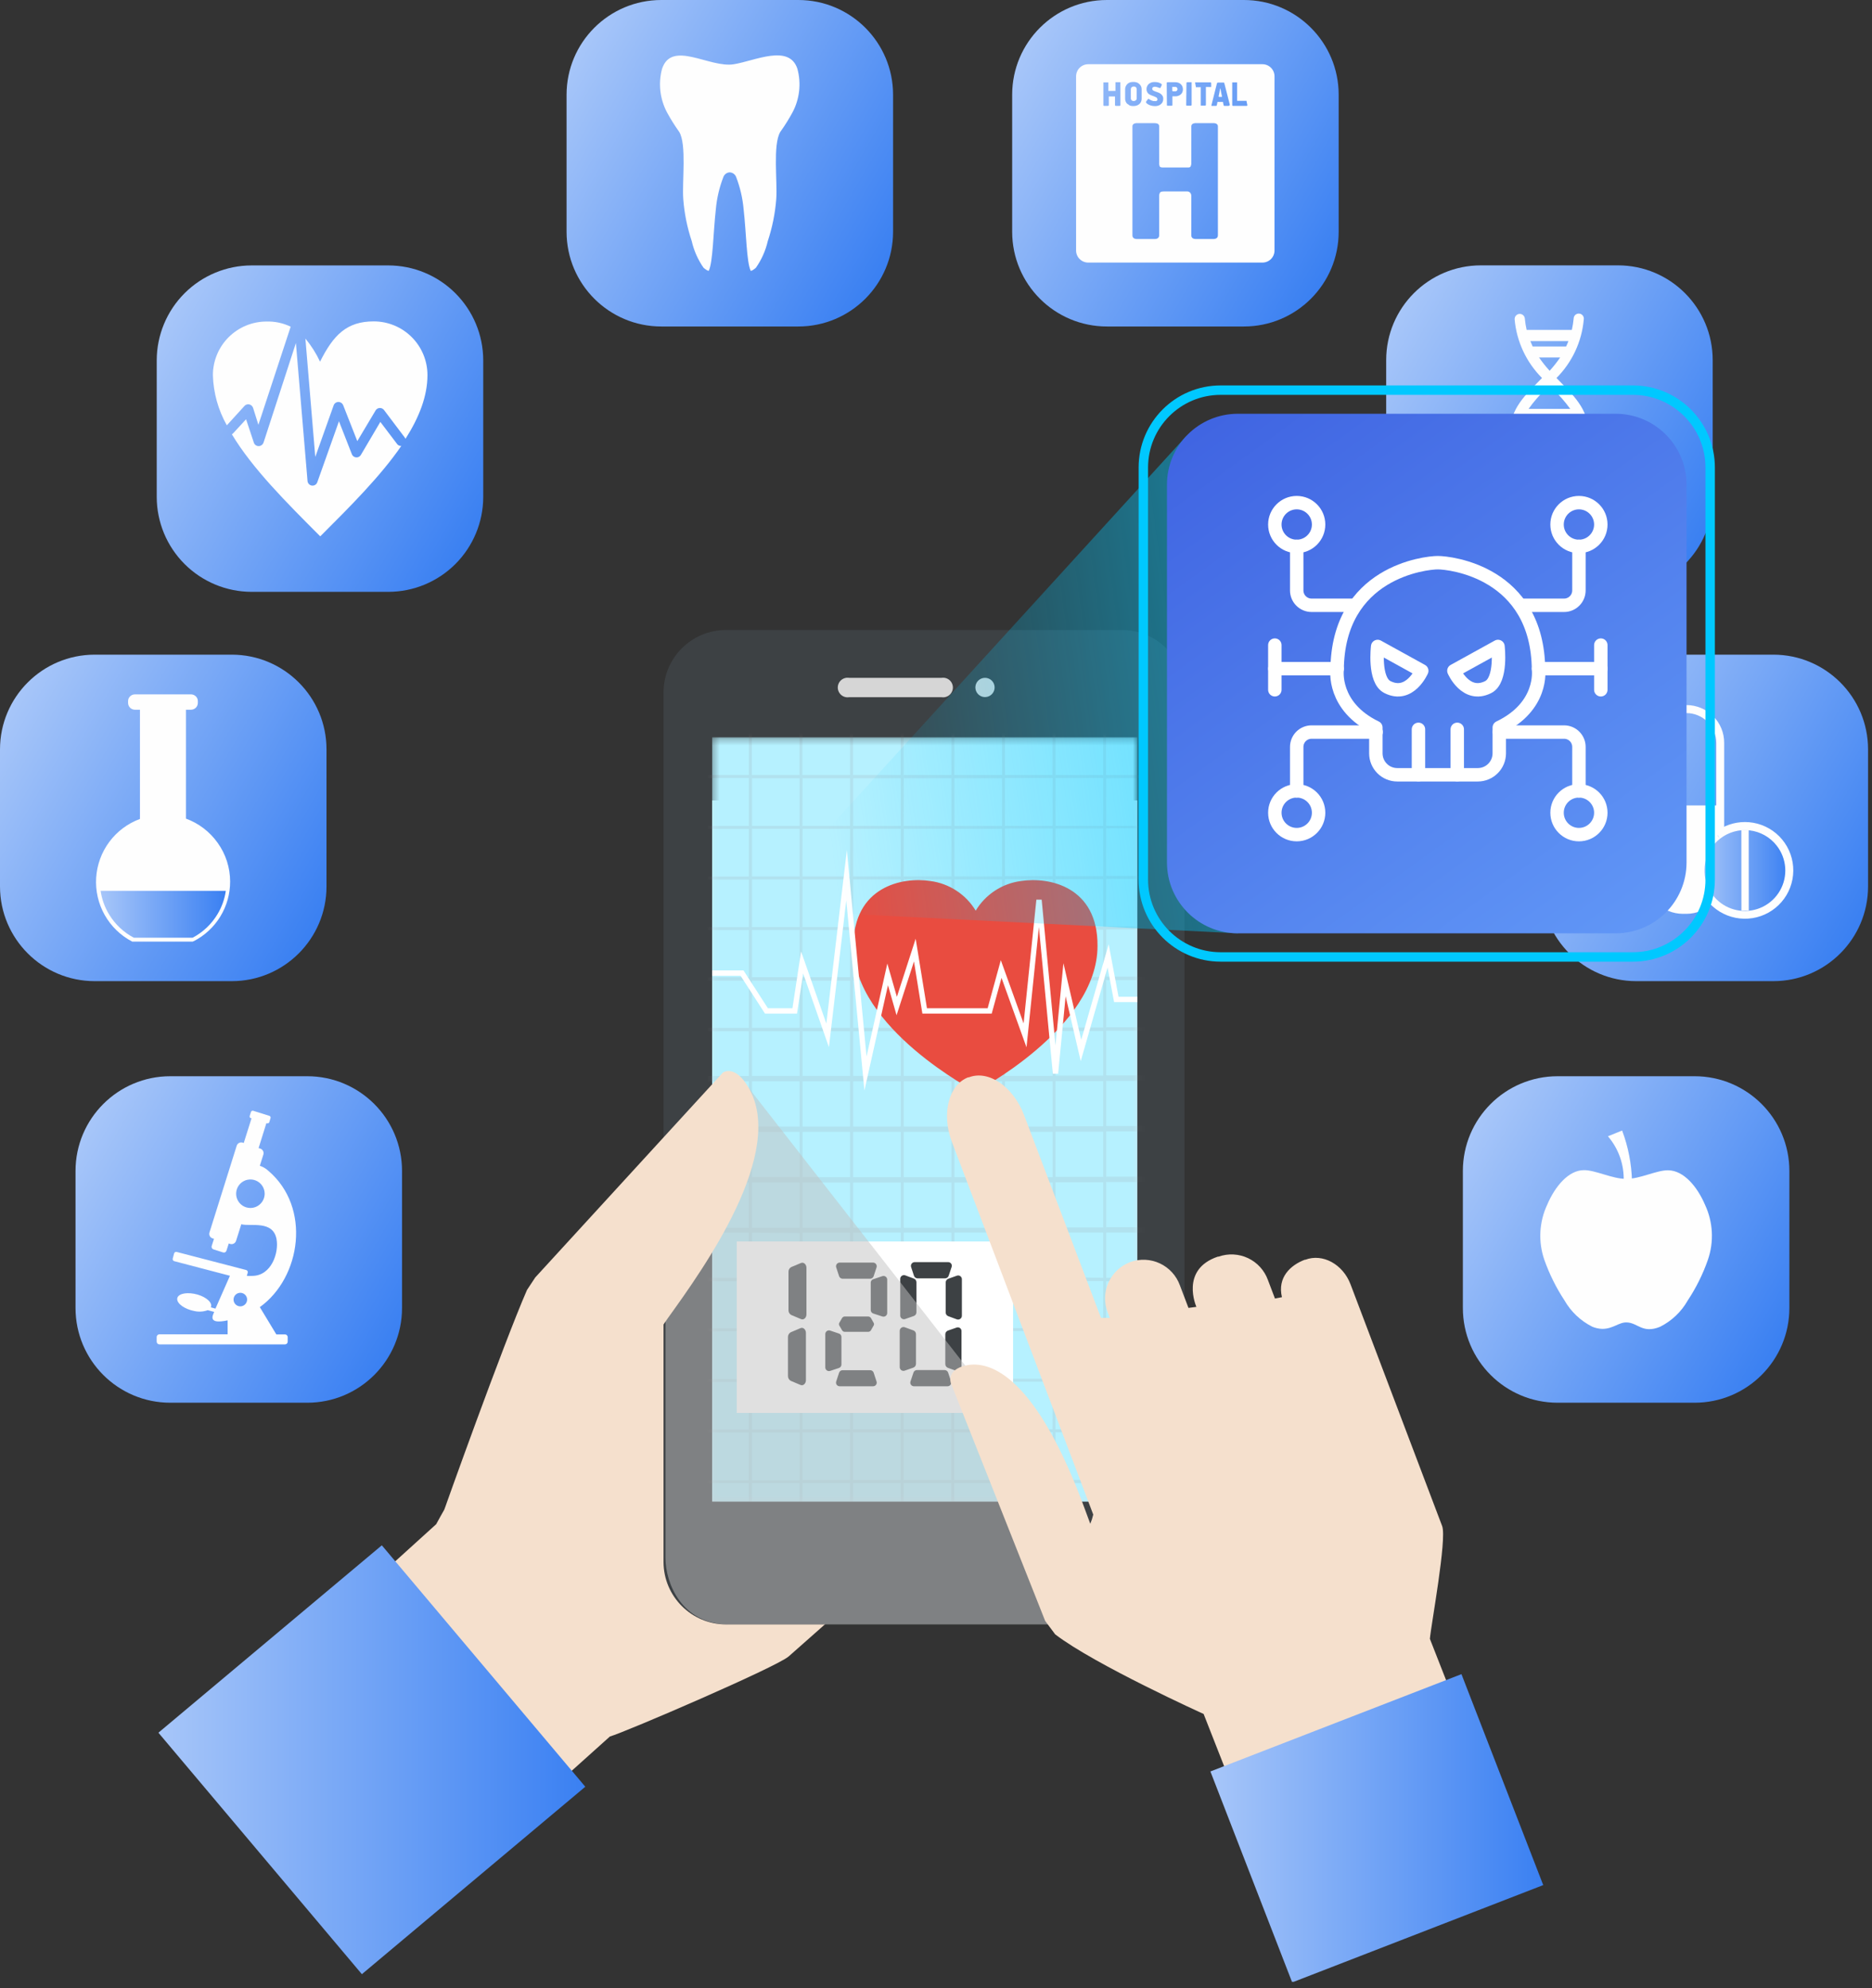
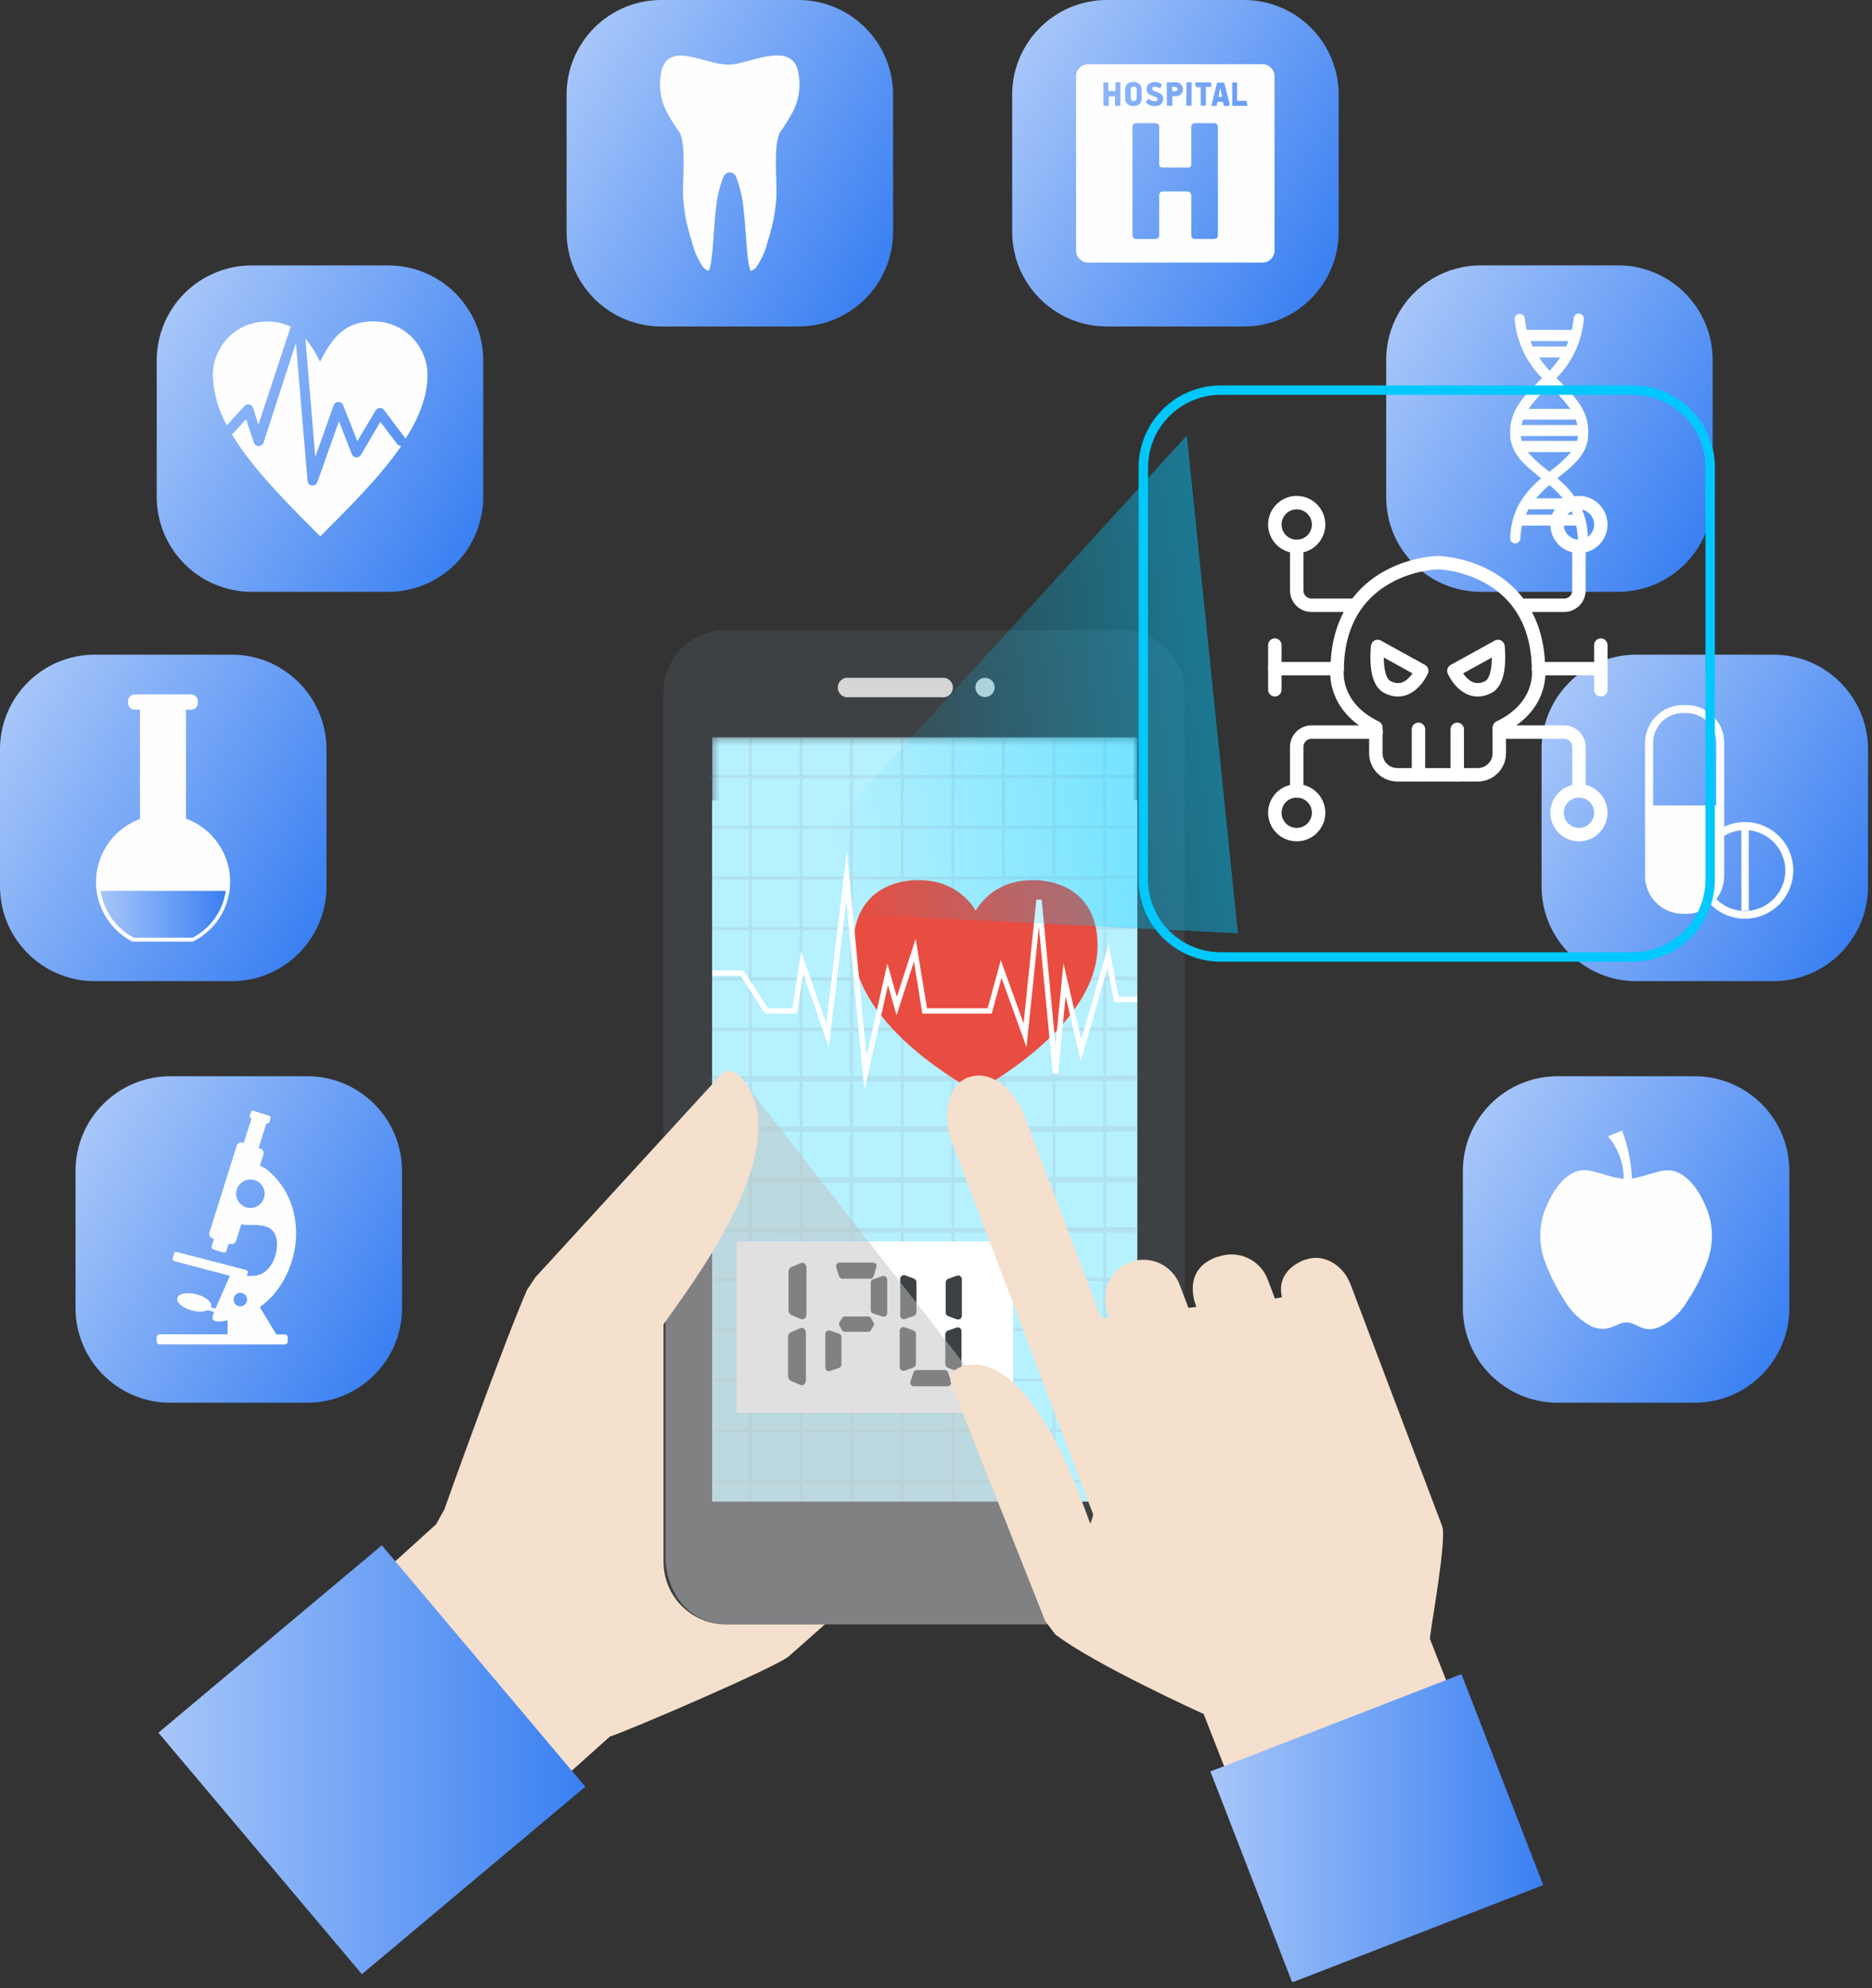
<svg xmlns="http://www.w3.org/2000/svg" width="290" height="308" viewBox="0 0 290 308" fill="none">
  <rect x="0" y="0" width="290" height="308" fill="#333333" stroke="none" />
  <g clip-path="url(#clip0_1887_3376)">
    <path d="M169.18 214.95C172.66 211.86 173.73 207.4 171.58 204.95L171.5 204.86C169.35 202.43 164.78 202.96 161.31 206.04L141.97 223.22C141.8 222.86 141.62 222.44 141.45 222.08L169.21 197.37C173.21 193.81 174.48 188.64 171.99 185.84L171.9 185.73C169.41 182.92 164.13 183.53 160.11 187.1L135 209.44L134.89 209.22L134.21 207.97L137.44 205.12L137.64 204.9L167.06 178.76C171.06 175.2 172.33 170.04 169.84 167.23L169.75 167.12C167.26 164.32 161.98 164.93 157.96 168.49L131.69 191.89L127.6 195.52C127.41 195.03 127.28 194.52 127.1 194.08L128.24 193.08L156.01 168.48C160.01 164.91 161.28 159.75 158.79 156.94L158.7 156.84C156.21 154.03 150.93 154.64 146.91 158.2L92.91 199.95C82.82 207.95 67.57 236.13 67.57 236.13L50.9 251.24L79.21 282.73L94.48 269.02C96.86 268.34 120.34 258.24 122.18 256.61C122.18 256.61 148.55 233.31 148.6 233.25L169.18 214.95Z" fill="#F5E0CD" />
    <path d="M56.06 305.84L24.54 268.43L59.15 239.4L90.67 276.8L56.06 305.84Z" fill="url(#paint0_linear_1887_3376)" />
    <path d="M173.82 97.6H112.47C107.124 97.6 102.79 101.933 102.79 107.28V241.97C102.79 247.316 107.124 251.65 112.47 251.65H173.82C179.166 251.65 183.5 247.316 183.5 241.97V107.28C183.5 101.933 179.166 97.6 173.82 97.6Z" fill="#3D4144" />
    <path d="M176.18 124H110.32V232.62H176.18V124Z" fill="#C5E9F3" />
    <mask id="mask0_1887_3376" style="mask-type:luminance" maskUnits="userSpaceOnUse" x="110" y="114" width="67" height="119">
      <path d="M176.17 114.27H110.31V232.62H176.17V114.27Z" fill="white" />
    </mask>
    <g mask="url(#mask0_1887_3376)">
      <path d="M176.18 114.219H110.32V232.619H176.18V114.219Z" fill="#B6F1FF" />
      <path opacity="0.16" d="M178.79 120.529V120.059H171.35V113.059H170.89V120.059H163.51V113.059H163.05V120.059H155.69V113.059H155.23V120.059H147.85V113.059H147.39V120.059H139.99V113.059H139.53V120.059H132.15V113.059H131.69V120.059H124.31V113.059H123.85V120.059H116.48V113.059H116.01V120.059H107.1V120.529H116.01V127.949H107.1V128.409H116.01V135.789H107.1V136.259H116.01V143.629H107.1V144.089H116.01V151.389H107.1V151.929H116.01V159.229H107.1V159.769H116.01V166.689H107.1V167.529H116.01V174.529H107.1V175.369H116.01V182.369H107.1V183.209H116.01V190.209H107.1V190.949H116.01V197.949H107.1V198.499H116.01V205.789H107.1V206.259H116.01V213.629H107.1V214.099H116.01V221.469H107.1V221.929H116.01V229.309H107.1V229.769H116.01V232.659H116.48V229.769H123.85V232.659H124.31V229.769H131.69V232.659H132.15V229.769H139.53V232.659H139.99V229.769H147.37V232.659H147.83V229.769H155.21V232.659H155.69V229.769H163.07V232.659H163.53V229.769H170.91V232.659H171.37V229.769H178.81V229.309H171.37V221.929H178.81V221.469H171.37V214.099H178.81V213.629H171.37V206.259H178.81V205.789H171.37V198.499H178.81V197.949H171.37V190.949H178.81V190.119H171.37V183.119H178.81V182.279H171.37V175.279H178.81V174.439H171.37V167.439H178.81V166.599H171.37V159.679H178.81V159.139H171.37V151.839H178.81V151.299H171.37V143.999H178.81V143.539H171.37V136.169H178.81V135.699H171.37V128.319H178.81V127.949H171.37V120.579L178.79 120.529ZM163.51 120.529H170.89V127.949H163.51V120.529ZM163.51 128.359H170.89V135.739H163.51V128.359ZM163.51 136.209H170.89V143.579H163.51V136.209ZM163.51 197.909V190.949H170.89V197.949L163.51 197.909ZM163.51 190.159V183.159H170.89V190.159H163.51ZM163.51 182.319V175.319H170.89V182.319H163.51ZM163.51 174.479V167.479H170.89V174.479H163.51ZM163.51 166.639V159.719H170.89V166.639H163.51ZM163.51 159.179V151.879H170.89V159.179H163.51ZM155.69 120.529H163.07V127.949H155.69V120.529ZM155.69 128.359H163.07V135.739H155.69V128.359ZM155.69 136.209H163.07V143.579H155.69V136.209ZM155.69 144.039H163.07V151.339H155.69V144.039ZM155.69 197.949V190.949H163.07V197.949H155.69ZM155.69 190.199V183.199H163.07V190.199H155.69ZM155.69 182.359V175.359H163.07V182.359H155.69ZM155.69 174.519V167.519H163.07V174.519H155.69ZM155.69 166.679V159.759H163.07V166.679H155.69ZM155.69 159.219V151.919H163.07V159.219H155.69ZM147.85 120.569H155.23V127.949H147.85V120.569ZM147.85 128.399H155.23V135.779H147.85V128.399ZM147.85 136.249H155.23V143.619H147.85V136.249ZM147.85 144.079H155.23V151.379H147.85V144.079ZM147.85 197.949V190.949H155.23V197.949H147.85ZM147.85 190.199V183.199H155.23V190.199H147.85ZM147.85 182.359V175.359H155.23V182.359H147.85ZM147.85 174.519V167.519H155.23V174.519H147.85ZM147.85 166.679V159.759H155.23V166.679H147.85ZM147.85 159.219V151.919H155.23V159.219H147.85ZM140.01 120.569H147.39V127.949H139.99L140.01 120.569ZM140.01 128.399H147.39V135.779H139.99L140.01 128.399ZM140.01 136.249H147.39V143.619H139.99L140.01 136.249ZM140.01 144.079H147.39V151.379H139.99V144.079H140.01ZM140.01 197.949V190.949H147.39V197.949H140.01ZM140.01 190.199V183.199H147.39V190.199H140.01ZM140.01 182.359V175.359H147.39V182.359H140.01ZM140.01 174.519V167.519H147.39V174.519H140.01ZM140.01 166.679V159.759H147.39V166.679H140.01ZM140.01 159.219V151.919H147.39V159.219H140.01ZM132.17 120.569H139.55V127.949H132.17V120.569ZM132.17 128.399H139.55V135.779H132.17V128.399ZM132.17 136.249H139.55V143.619H132.17V136.249ZM132.17 144.079H139.55V151.379H132.17V144.079ZM132.17 197.949V190.949H139.55V197.949H132.17ZM132.17 190.199V183.199H139.55V190.199H132.17ZM132.17 182.359V175.359H139.55V182.359H132.17ZM132.17 174.519V167.519H139.55V174.519H132.17ZM132.17 166.679V159.759H139.55V166.679H132.17ZM132.17 159.219V151.919H139.55V159.219H132.17ZM124.33 120.569H131.69V127.949H124.31L124.33 120.569ZM124.33 128.399H131.69V135.779H124.31L124.33 128.399ZM124.33 136.249H131.69V143.619H124.31L124.33 136.249ZM124.33 144.079H131.69V151.379H124.31V144.079H124.33ZM124.33 197.949V190.949H131.69V197.949H124.33ZM124.33 190.199V183.199H131.69V190.199H124.33ZM124.33 182.359V175.359H131.69V182.359H124.33ZM124.33 174.519V167.519H131.69V174.519H124.33ZM124.33 166.679V159.759H131.69V166.679H124.33ZM124.33 159.219V151.919H131.69V159.219H124.33ZM116.5 120.569H123.87V127.949H116.5V120.569ZM116.5 128.399H123.87V135.779H116.5V128.399ZM116.5 136.249H123.87V143.619H116.5V136.249ZM116.5 144.079H123.87V151.379H116.5V144.079ZM123.87 151.919V159.219H116.5V151.919H123.87ZM123.87 159.759V166.679H116.5V159.759H123.87ZM123.87 167.519V174.519H116.5V167.519H123.87ZM123.87 175.359V182.359H116.5V175.359H123.87ZM123.87 183.199V190.199H116.5V183.199H123.87ZM123.87 191.029V197.949H116.5V190.949L123.87 191.029ZM123.87 229.309H116.5V221.929H123.87V229.309ZM123.87 221.469H116.5V214.099H123.87V221.469ZM123.87 213.629H116.5V206.259H123.87V213.629ZM123.87 205.789H116.5V198.499H123.87V205.789ZM131.69 229.269H124.31V221.889H131.69V229.269ZM131.69 221.429H124.31V214.059H131.69V221.429ZM131.69 213.589H124.31V206.219H131.69V213.589ZM131.69 205.749H124.31V198.459H131.69V205.749ZM139.53 229.269H132.15V221.889H139.53V229.269ZM139.53 221.429H132.15V214.059H139.53V221.429ZM139.53 213.589H132.15V206.219H139.53V213.589ZM139.53 205.749H132.15V198.459H139.53V205.749ZM147.37 229.269H139.99V221.889H147.37V229.269ZM147.37 221.429H139.99V214.059H147.37V221.429ZM147.37 213.589H139.99V206.219H147.37V213.589ZM147.37 205.749H139.99V198.459H147.37V205.749ZM155.21 229.269H147.83V221.889H155.21V229.269ZM155.21 221.429H147.83V214.059H155.21V221.429ZM155.21 213.589H147.83V206.219H155.21V213.589ZM155.21 205.749H147.83V198.459H155.21V205.749ZM163.05 229.269H155.69V221.889H163.07L163.05 229.269ZM163.05 221.429H155.69V214.059H163.07L163.05 221.429ZM163.05 213.589H155.69V206.219H163.07L163.05 213.589ZM163.05 205.749H155.69V198.459H163.07V205.749H163.05ZM170.89 229.269H163.51V221.889H170.89V229.269ZM170.89 221.429H163.51V214.059H170.89V221.429ZM170.89 213.589H163.51V206.219H170.89V213.589ZM170.89 205.749H163.51V198.459H170.89V205.749ZM170.89 151.339H163.51V144.039H170.89V151.339Z" fill="#9B9597" />
    </g>
    <path d="M158.15 136.49C156.713 136.679 155.337 137.19 154.125 137.985C152.913 138.78 151.896 139.838 151.15 141.08C150.402 139.839 149.385 138.782 148.173 137.988C146.961 137.193 145.586 136.682 144.15 136.49C139.77 135.8 132.21 137.37 132.21 146.55C132.21 159.34 151.12 169.11 151.12 169.11C151.12 169.11 170.02 159.34 170.02 146.55C170.09 137.37 162.53 135.8 158.15 136.49Z" fill="#E94C40" />
    <path d="M173.28 154.419L171.75 146.289L167.5 161.089L164.74 149.219L163.51 161.949L161.37 139.379H160.55L158.57 158.549L155.04 148.749L153 156.199H143.6L141.85 145.429L138.94 154.429L137.46 149.269L134.24 163.669L131.19 131.689L128.01 158.569L124.1 147.389L122.76 156.199H118.96L115.18 150.339H110.32V151.169H114.73L118.51 157.029H123.47L124.42 150.809L128.41 162.229L131.1 139.499L133.91 168.939L137.56 152.629L138.89 157.279L141.59 148.949L142.89 157.029H153.63L155.15 151.489L159.02 162.249L160.94 143.619L163.1 166.339L163.92 166.349L165.08 154.339L167.42 164.389L171.58 149.879L172.59 155.249H176.18V154.419H173.28Z" fill="white" />
    <path d="M156.94 192.33H114.13V218.89H156.94V192.33Z" fill="white" />
-     <path d="M134.8 198.1H130.53C130.411 198.098 130.295 198.06 130.198 197.99C130.102 197.92 130.029 197.822 129.99 197.71L129.54 196.35C129.511 196.264 129.504 196.173 129.517 196.084C129.531 195.994 129.565 195.91 129.618 195.837C129.671 195.763 129.74 195.704 129.821 195.662C129.901 195.621 129.99 195.6 130.08 195.6H135.25C135.34 195.6 135.429 195.621 135.509 195.662C135.59 195.704 135.659 195.763 135.712 195.837C135.764 195.91 135.799 195.994 135.813 196.084C135.826 196.173 135.818 196.264 135.79 196.35L135.34 197.71C135.301 197.822 135.228 197.92 135.132 197.99C135.035 198.06 134.919 198.098 134.8 198.1Z" fill="#3D4144" />
+     <path d="M134.8 198.1H130.53C130.411 198.098 130.295 198.06 130.198 197.99C130.102 197.92 130.029 197.822 129.99 197.71L129.54 196.35C129.511 196.264 129.504 196.173 129.517 196.084C129.531 195.994 129.565 195.91 129.618 195.837C129.671 195.763 129.74 195.704 129.821 195.662C129.901 195.621 129.99 195.6 130.08 195.6H135.25C135.34 195.6 135.429 195.621 135.509 195.662C135.59 195.704 135.659 195.763 135.712 195.837C135.764 195.91 135.799 195.994 135.813 196.084L135.34 197.71C135.301 197.822 135.228 197.92 135.132 197.99C135.035 198.06 134.919 198.098 134.8 198.1Z" fill="#3D4144" />
    <path d="M134.89 198.669V202.949C134.889 203.069 134.926 203.186 134.996 203.283C135.066 203.381 135.166 203.453 135.28 203.489L136.69 203.949C136.776 203.978 136.867 203.985 136.956 203.972C137.045 203.958 137.13 203.924 137.203 203.871C137.276 203.818 137.336 203.749 137.377 203.669C137.418 203.588 137.44 203.499 137.44 203.409V198.239C137.44 198.149 137.418 198.06 137.377 197.98C137.336 197.899 137.276 197.83 137.203 197.777C137.13 197.725 137.045 197.69 136.956 197.676C136.867 197.663 136.776 197.671 136.69 197.699L135.33 198.159C135.211 198.185 135.104 198.249 135.025 198.341C134.946 198.433 134.898 198.548 134.89 198.669Z" fill="#3D4144" />
    <path d="M130.35 207.121V211.391C130.35 211.51 130.312 211.627 130.242 211.724C130.172 211.821 130.074 211.893 129.96 211.931L128.6 212.381C128.514 212.409 128.423 212.417 128.334 212.403C128.245 212.39 128.16 212.355 128.087 212.302C128.014 212.25 127.954 212.18 127.913 212.1C127.872 212.02 127.85 211.931 127.85 211.841V206.671C127.85 206.58 127.872 206.492 127.913 206.411C127.954 206.331 128.014 206.262 128.087 206.209C128.16 206.156 128.245 206.122 128.334 206.108C128.423 206.094 128.514 206.102 128.6 206.131L129.96 206.591C130.074 206.625 130.173 206.695 130.243 206.791C130.313 206.887 130.351 207.002 130.35 207.121Z" fill="#3D4144" />
-     <path d="M130.53 212.27H134.8C134.918 212.269 135.034 212.305 135.131 212.373C135.227 212.441 135.301 212.538 135.34 212.65L135.79 214.02C135.819 214.105 135.827 214.195 135.813 214.284C135.8 214.373 135.765 214.457 135.712 214.53C135.659 214.602 135.59 214.661 135.509 214.701C135.429 214.741 135.34 214.761 135.25 214.76H130.08C129.99 214.761 129.901 214.741 129.821 214.701C129.741 214.661 129.671 214.602 129.618 214.53C129.565 214.457 129.53 214.373 129.517 214.284C129.503 214.195 129.511 214.105 129.54 214.02L129.99 212.65C130.029 212.538 130.103 212.441 130.199 212.373C130.296 212.305 130.412 212.269 130.53 212.27Z" fill="#3D4144" />
    <path d="M134.48 203.949H130.89C130.802 203.947 130.715 203.968 130.638 204.01C130.56 204.052 130.496 204.114 130.45 204.189L130.02 204.929C129.986 204.994 129.968 205.066 129.968 205.139C129.968 205.213 129.986 205.285 130.02 205.349L130.45 206.089C130.496 206.165 130.56 206.226 130.638 206.268C130.715 206.311 130.802 206.332 130.89 206.329H134.48C134.568 206.331 134.654 206.309 134.731 206.267C134.808 206.225 134.873 206.164 134.92 206.089L135.34 205.349C135.379 205.286 135.399 205.214 135.399 205.139C135.399 205.065 135.379 204.992 135.34 204.929L134.92 204.189C134.873 204.115 134.808 204.054 134.731 204.012C134.654 203.97 134.568 203.948 134.48 203.949Z" fill="#3D4144" />
    <path d="M122.15 197.04V202.97C122.142 203.123 122.179 203.275 122.255 203.408C122.331 203.541 122.444 203.649 122.58 203.72L124.1 204.36C124.51 204.53 124.93 204.15 124.93 203.61V196.41C124.93 195.87 124.5 195.49 124.09 195.66L122.58 196.29C122.444 196.361 122.331 196.469 122.255 196.602C122.179 196.735 122.142 196.887 122.15 197.04Z" fill="#3D4144" />
    <path d="M122.07 207.149V213.149C122.062 213.305 122.098 213.46 122.174 213.596C122.25 213.732 122.363 213.844 122.5 213.919L124.02 214.559C124.43 214.729 124.85 214.349 124.85 213.799V206.509C124.85 205.969 124.43 205.579 124.02 205.749L122.51 206.389C122.371 206.46 122.256 206.57 122.178 206.704C122.1 206.839 122.062 206.994 122.07 207.149Z" fill="#3D4144" />
-     <path d="M146.42 198.039H142.13C142.011 198.038 141.895 197.999 141.799 197.93C141.702 197.86 141.629 197.762 141.59 197.649L141.14 196.279C141.114 196.193 141.108 196.102 141.123 196.013C141.138 195.923 141.174 195.839 141.227 195.766C141.28 195.693 141.35 195.634 141.431 195.593C141.511 195.552 141.6 195.53 141.69 195.529H146.89C146.98 195.529 147.069 195.55 147.149 195.591C147.23 195.632 147.299 195.692 147.351 195.766C147.403 195.84 147.436 195.925 147.448 196.014C147.46 196.104 147.451 196.194 147.42 196.279L146.96 197.649C146.921 197.762 146.848 197.86 146.752 197.93C146.655 197.999 146.539 198.038 146.42 198.039Z" fill="#3D4144" />
    <path d="M141.97 198.66V203.29C141.972 203.415 141.936 203.538 141.866 203.641C141.796 203.745 141.697 203.825 141.58 203.87L140.2 204.35C140.111 204.378 140.016 204.384 139.924 204.367C139.832 204.35 139.746 204.31 139.673 204.252C139.6 204.194 139.542 204.118 139.505 204.033C139.468 203.947 139.452 203.853 139.46 203.76V198.15C139.455 198.056 139.473 197.962 139.513 197.877C139.553 197.791 139.613 197.717 139.687 197.66C139.762 197.603 139.85 197.565 139.942 197.549C140.035 197.533 140.131 197.541 140.22 197.57L141.58 198.08C141.697 198.125 141.796 198.205 141.866 198.308C141.936 198.412 141.972 198.535 141.97 198.66Z" fill="#3D4144" />
    <path d="M146.5 198.69V203.31C146.496 203.436 146.531 203.561 146.601 203.667C146.671 203.773 146.772 203.854 146.89 203.9L148.25 204.4C148.34 204.427 148.435 204.432 148.528 204.415C148.621 204.398 148.708 204.359 148.782 204.301C148.857 204.243 148.916 204.168 148.956 204.083C148.995 203.997 149.014 203.904 149.01 203.81V198.21C149.016 198.116 148.999 198.022 148.96 197.937C148.922 197.851 148.863 197.776 148.79 197.718C148.716 197.66 148.629 197.621 148.537 197.603C148.445 197.586 148.35 197.592 148.26 197.62L146.89 198.11C146.774 198.156 146.675 198.236 146.605 198.339C146.536 198.443 146.499 198.565 146.5 198.69Z" fill="#3D4144" />
    <path d="M141.9 206.699V211.289C141.9 211.415 141.862 211.538 141.79 211.641C141.719 211.745 141.618 211.824 141.5 211.869L140.13 212.349C140.04 212.377 139.945 212.382 139.853 212.365C139.761 212.348 139.674 212.309 139.6 212.251C139.527 212.193 139.468 212.118 139.43 212.032C139.391 211.946 139.374 211.853 139.38 211.759V206.189C139.378 206.096 139.397 206.003 139.438 205.919C139.478 205.835 139.538 205.762 139.612 205.705C139.686 205.648 139.773 205.61 139.864 205.593C139.956 205.577 140.051 205.582 140.14 205.609L141.51 206.109C141.627 206.156 141.728 206.238 141.797 206.343C141.867 206.448 141.903 206.573 141.9 206.699Z" fill="#3D4144" />
    <path d="M146.44 206.721V211.31C146.439 211.437 146.475 211.56 146.544 211.665C146.614 211.771 146.713 211.852 146.83 211.901L148.2 212.391C148.289 212.418 148.383 212.423 148.474 212.407C148.566 212.39 148.652 212.352 148.725 212.295C148.799 212.238 148.858 212.164 148.897 212.08C148.936 211.996 148.954 211.903 148.95 211.81V206.24C148.957 206.147 148.94 206.053 148.902 205.968C148.863 205.882 148.804 205.807 148.73 205.75C148.656 205.693 148.569 205.654 148.476 205.639C148.384 205.623 148.289 205.631 148.2 205.661L146.83 206.141C146.713 206.186 146.613 206.265 146.544 206.369C146.474 206.473 146.438 206.596 146.44 206.721Z" fill="#3D4144" />
    <path d="M142.05 212.25H146.34C146.459 212.252 146.575 212.29 146.671 212.36C146.768 212.43 146.841 212.527 146.88 212.64L147.33 214.01C147.359 214.096 147.366 214.189 147.352 214.278C147.338 214.368 147.303 214.454 147.249 214.527C147.195 214.601 147.124 214.66 147.043 214.701C146.961 214.741 146.871 214.762 146.78 214.76H141.58C141.49 214.761 141.401 214.739 141.32 214.698C141.24 214.657 141.171 214.597 141.119 214.523C141.067 214.45 141.034 214.365 141.022 214.275C141.01 214.186 141.019 214.095 141.05 214.01L141.51 212.64C141.546 212.526 141.618 212.426 141.716 212.356C141.813 212.286 141.93 212.249 142.05 212.25Z" fill="#3D4144" />
    <g opacity="0.5">
      <g style="mix-blend-mode:multiply">
        <path d="M103.09 177.11V241.37C103.09 245.23 105.62 251.65 112.82 251.65H180.82L114.92 167.18L103.09 177.11Z" fill="#C1C1C1" />
      </g>
    </g>
    <path d="M221.51 253.889C221.69 251.749 224.17 238.419 223.41 236.419L209.21 198.949C208.02 195.839 204.89 194.14 202.21 195.16H202.12C199.94 195.99 197.86 197.869 198.59 200.959L197.51 201.169L196.42 198.299C195.882 196.808 194.775 195.589 193.342 194.911C191.908 194.233 190.265 194.149 188.77 194.679H188.66C182.74 196.679 185.34 202.459 185.34 202.459L184.11 202.619L182.78 199.119C182.512 198.378 182.1 197.696 181.568 197.114C181.037 196.532 180.395 196.06 179.681 195.725C178.967 195.391 178.194 195.201 177.406 195.165C176.618 195.13 175.831 195.25 175.09 195.519L174.98 195.569C173.502 196.155 172.317 197.304 171.686 198.762C171.054 200.221 171.026 201.871 171.61 203.35L171.92 204.169C171.45 204.169 171.02 204.169 170.56 204.169L158.63 172.72C156.97 168.35 153.15 165.719 150.1 166.899H149.98C146.98 168.049 145.8 172.539 147.46 176.899L169.36 234.639C169.25 235.126 169.096 235.601 168.9 236.059C168.66 235.429 168.45 234.869 168.21 234.199C160.63 213.329 153.5 210.719 149.7 211.519C146.5 212.199 147.32 214.319 147.32 214.319L161.91 251.109L163.46 253.189C169.56 257.879 186.46 265.53 186.46 265.53L193.62 283.769L228 270.439L221.51 253.889Z" fill="#F5E0CD" />
    <path d="M226.4 259.357L187.51 274.434L200.179 307.114L239.069 292.037L226.4 259.357Z" fill="url(#paint1_linear_1887_3376)" />
    <path d="M115.92 168.41C121.92 178.5 109.01 196.5 103.48 204.18C99.97 209.06 92.92 222.6 92.92 222.6C86.19 227.67 68.85 233.84 68.85 233.84C68.67 234.26 77.93 208.32 81.64 199.84C82.08 199.19 82.49 198.56 82.92 197.9L111.99 166.16C111.99 166.16 113.8 164.84 115.92 168.41Z" fill="#F5E0CD" />
    <path d="M152.6 105.01C152.305 105.008 152.015 105.094 151.768 105.257C151.522 105.42 151.329 105.652 151.215 105.925C151.101 106.198 151.071 106.498 151.128 106.788C151.185 107.078 151.328 107.344 151.537 107.553C151.745 107.762 152.012 107.904 152.302 107.962C152.592 108.019 152.892 107.988 153.165 107.874C153.438 107.76 153.67 107.568 153.833 107.321C153.996 107.075 154.082 106.785 154.08 106.49C154.08 106.097 153.924 105.721 153.647 105.443C153.369 105.166 152.993 105.01 152.6 105.01Z" fill="#D6D6D6" />
    <path d="M145.85 105.01H131.55C131.332 104.975 131.11 104.987 130.897 105.046C130.685 105.105 130.488 105.209 130.32 105.352C130.152 105.494 130.017 105.672 129.925 105.872C129.832 106.072 129.784 106.29 129.784 106.51C129.784 106.731 129.832 106.948 129.925 107.148C130.017 107.348 130.152 107.526 130.32 107.669C130.488 107.811 130.685 107.916 130.897 107.975C131.11 108.034 131.332 108.046 131.55 108.01H145.85C146.067 108.046 146.29 108.034 146.502 107.975C146.715 107.916 146.912 107.811 147.08 107.669C147.248 107.526 147.383 107.348 147.475 107.148C147.568 106.948 147.616 106.731 147.616 106.51C147.616 106.29 147.568 106.072 147.475 105.872C147.383 105.672 147.248 105.494 147.08 105.352C146.912 105.209 146.715 105.105 146.502 105.046C146.29 104.987 146.067 104.975 145.85 105.01Z" fill="#D6D6D6" />
    <path fill-rule="evenodd" clip-rule="evenodd" d="M263.48 135.5L277.15 135.73C277.21 135.199 277.21 134.662 277.15 134.13L263.48 133.9C263.42 134.432 263.42 134.969 263.48 135.5Z" fill="#FEFEFE" />
    <path d="M274.71 101.42H253.49C245.383 101.42 238.81 107.992 238.81 116.1V137.32C238.81 145.427 245.383 152 253.49 152H274.71C282.818 152 289.39 145.427 289.39 137.32V116.1C289.39 107.992 282.818 101.42 274.71 101.42Z" fill="url(#paint2_linear_1887_3376)" />
    <path fill-rule="evenodd" clip-rule="evenodd" d="M265.4 110.95C264.305 109.853 262.82 109.234 261.27 109.23H260.69C259.14 109.236 257.655 109.854 256.559 110.95C255.463 112.046 254.845 113.531 254.84 115.08V135.72C254.845 137.27 255.463 138.755 256.559 139.851C257.655 140.947 259.14 141.565 260.69 141.57H261.26C262.809 141.565 264.293 140.947 265.387 139.851C266.481 138.754 267.097 137.269 267.1 135.72V115.07C267.101 114.306 266.951 113.548 266.66 112.841C266.368 112.134 265.94 111.492 265.4 110.95ZM260.7 110.47H261.27C262.491 110.476 263.66 110.963 264.524 111.826C265.387 112.69 265.874 113.859 265.88 115.08V124.78H256.09V115.08C256.09 113.858 256.576 112.685 257.44 111.821C258.305 110.956 259.477 110.47 260.7 110.47Z" fill="#FEFEFE" />
-     <path fill-rule="evenodd" clip-rule="evenodd" d="M266.09 129.391C265.016 130.229 264.214 131.368 263.787 132.662C263.36 133.956 263.326 135.347 263.69 136.661C264.054 137.974 264.799 139.15 265.831 140.04C266.863 140.93 268.136 141.494 269.488 141.66C270.841 141.827 272.212 141.588 273.43 140.975C274.647 140.362 275.655 139.402 276.326 138.216C276.997 137.03 277.302 135.671 277.201 134.312C277.1 132.953 276.599 131.655 275.76 130.581C274.635 129.141 272.985 128.206 271.172 127.983C269.358 127.76 267.53 128.266 266.09 129.391Z" fill="url(#paint3_linear_1887_3376)" />
    <path fill-rule="evenodd" clip-rule="evenodd" d="M266.09 129.39L265.69 128.95C264.297 130.044 263.337 131.597 262.98 133.332C262.623 135.067 262.893 136.873 263.742 138.428C264.591 139.983 265.964 141.187 267.616 141.826C269.268 142.465 271.094 142.497 272.768 141.917C274.442 141.337 275.856 140.183 276.76 138.659C277.663 137.135 277.997 135.34 277.702 133.593C277.407 131.846 276.503 130.261 275.15 129.117C273.796 127.974 272.081 127.348 270.31 127.35C268.634 127.35 267.007 127.914 265.69 128.95L266.07 129.44L266.46 129.93C267.106 129.422 267.847 129.047 268.639 128.827C269.431 128.606 270.258 128.545 271.074 128.645C271.89 128.745 272.678 129.006 273.393 129.412C274.108 129.817 274.735 130.36 275.24 131.01C276.003 131.985 276.459 133.165 276.552 134.4C276.644 135.635 276.368 136.87 275.758 137.948C275.148 139.026 274.232 139.899 273.126 140.456C272.02 141.014 270.774 141.231 269.545 141.08C268.315 140.928 267.159 140.416 266.221 139.607C265.283 138.798 264.606 137.729 264.276 136.536C263.945 135.342 263.977 134.077 264.365 132.901C264.754 131.725 265.483 130.691 266.46 129.93L266.09 129.39Z" fill="#FEFEFE" />
    <path d="M270.33 128.551L270.34 141.071" stroke="#FEFEFE" stroke-width="1.14" stroke-miterlimit="22.93" />
    <path d="M250.64 41.109H229.42C221.313 41.109 214.74 47.682 214.74 55.789V77.009C214.74 85.117 221.313 91.689 229.42 91.689H250.64C258.748 91.689 265.32 85.117 265.32 77.009V55.789C265.32 47.682 258.748 41.109 250.64 41.109Z" fill="url(#paint4_linear_1887_3376)" />
    <path fill-rule="evenodd" clip-rule="evenodd" d="M241.26 74.091L241.45 73.941C243.75 72.091 245.81 70.43 246.03 67.641C246.33 63.81 244.14 61.641 241.7 59.151C241.5 58.961 241.31 58.761 241.12 58.56C243.55 56.127 245.048 52.916 245.35 49.49C245.367 49.383 245.362 49.274 245.335 49.169C245.308 49.064 245.26 48.966 245.193 48.881C245.126 48.795 245.043 48.724 244.948 48.672C244.853 48.621 244.748 48.589 244.64 48.579C244.532 48.57 244.423 48.582 244.321 48.617C244.218 48.651 244.123 48.706 244.042 48.778C243.962 48.85 243.897 48.938 243.852 49.037C243.807 49.136 243.782 49.242 243.78 49.35C243.726 49.943 243.633 50.531 243.5 51.111H236.5C236.367 50.531 236.274 49.943 236.22 49.35C236.202 49.143 236.103 48.95 235.944 48.815C235.784 48.68 235.578 48.614 235.37 48.63C235.159 48.648 234.964 48.749 234.828 48.91C234.691 49.071 234.623 49.28 234.64 49.49C234.946 52.917 236.447 56.128 238.88 58.56L238.3 59.151C235.86 61.611 233.67 63.81 233.97 67.641C234.19 70.43 236.25 72.091 238.55 73.941L238.74 74.091C236.33 76.191 234.09 78.811 233.95 83.371C233.946 83.474 233.963 83.577 233.999 83.674C234.035 83.77 234.09 83.859 234.161 83.934C234.231 84.01 234.316 84.07 234.411 84.113C234.505 84.155 234.607 84.178 234.71 84.18C234.919 84.186 235.122 84.11 235.275 83.968C235.428 83.826 235.52 83.629 235.53 83.421C235.549 82.747 235.633 82.078 235.78 81.421H244.17C244.317 82.078 244.401 82.747 244.42 83.421C244.43 83.629 244.522 83.826 244.675 83.968C244.828 84.11 245.031 84.186 245.24 84.18C245.448 84.173 245.644 84.083 245.786 83.932C245.929 83.78 246.005 83.578 246 83.371C245.9 78.811 243.69 76.191 241.26 74.091ZM244.45 67.54C244.424 67.797 244.377 68.051 244.31 68.3H235.74C235.668 68.052 235.621 67.798 235.6 67.54H244.45ZM235.71 65.841C235.768 65.56 235.841 65.283 235.93 65.01H244.11C244.206 65.281 244.283 65.559 244.34 65.841H235.71ZM242.97 52.84C242.863 53.127 242.743 53.407 242.61 53.681H237.43C237.31 53.407 237.19 53.127 237.07 52.84H242.97ZM238.4 55.38H241.69C241.196 56.105 240.652 56.793 240.06 57.441C239.46 56.782 238.905 56.084 238.4 55.35V55.38ZM239.47 60.291L240.02 59.73L240.58 60.291C241.563 61.222 242.457 62.243 243.25 63.34H236.8C237.592 62.233 238.486 61.201 239.47 60.261V60.291ZM239.59 72.74C238.522 71.945 237.542 71.037 236.67 70.031H243.38C242.507 71.037 241.528 71.945 240.46 72.74L240.02 73.091L239.59 72.74ZM242.09 77.201H237.96C238.591 76.46 239.279 75.771 240.02 75.141C240.765 75.759 241.457 76.438 242.09 77.171V77.201ZM236.38 79.731C236.51 79.441 236.64 79.16 236.78 78.9H243.26C243.411 79.17 243.547 79.447 243.67 79.731H236.38Z" fill="#FEFEFE" />
    <path d="M262.52 166.73H241.3C233.193 166.73 226.62 173.303 226.62 181.41V202.63C226.62 210.738 233.193 217.31 241.3 217.31H262.52C270.628 217.31 277.2 210.738 277.2 202.63V181.41C277.2 173.303 270.628 166.73 262.52 166.73Z" fill="url(#paint5_linear_1887_3376)" />
    <path fill-rule="evenodd" clip-rule="evenodd" d="M251.89 182.63C249.75 182.63 247.12 181.25 245.37 181.28C242.99 181.28 240.9 183.79 239.69 186.62C238.432 189.302 238.27 192.37 239.24 195.17C240.02 197.378 241.064 199.483 242.35 201.44C243.352 203.198 244.851 204.621 246.66 205.53C247.151 205.738 247.677 205.853 248.21 205.87C249.92 205.87 250.8 204.81 252.02 204.87C253.74 204.93 254.45 206.65 257.16 205.55C258.968 204.644 260.465 203.22 261.46 201.46C262.754 199.508 263.799 197.401 264.57 195.19C265.543 192.391 265.385 189.324 264.13 186.64C262.92 183.81 260.83 181.34 258.44 181.3C256.69 181.25 254.02 182.67 251.89 182.63Z" fill="#FEFEFE" />
    <path fill-rule="evenodd" clip-rule="evenodd" d="M249.09 176.031L251.29 175.141C252.234 177.65 252.751 180.3 252.82 182.981H251.53C251.619 180.44 250.748 177.958 249.09 176.031Z" fill="#FEFEFE" />
    <path d="M47.6 166.73H26.38C18.273 166.73 11.7 173.303 11.7 181.41V202.63C11.7 210.738 18.273 217.31 26.38 217.31H47.6C55.708 217.31 62.28 210.738 62.28 202.63V181.41C62.28 173.303 55.708 166.73 47.6 166.73Z" fill="url(#paint6_linear_1887_3376)" />
    <path fill-rule="evenodd" clip-rule="evenodd" d="M44.11 206.731H42.81L40.25 202.5C46.64 197.92 48.25 187.05 41.56 181.37C41.184 181.023 40.737 180.76 40.25 180.601L40.8 178.86C40.857 178.675 40.838 178.474 40.748 178.302C40.658 178.13 40.505 178 40.32 177.94L40.06 177.86L41.26 174.02H41.38C41.449 174.04 41.523 174.032 41.586 173.998C41.649 173.965 41.697 173.908 41.72 173.841L41.91 173.211C41.932 173.143 41.927 173.069 41.895 173.005C41.863 172.942 41.807 172.893 41.74 172.87L39.22 172.08C39.151 172.061 39.077 172.069 39.014 172.103C38.951 172.136 38.903 172.193 38.88 172.26L38.68 172.89C38.661 172.959 38.669 173.033 38.702 173.096C38.736 173.16 38.792 173.208 38.86 173.231H38.97L37.76 177.07L37.59 177.01C37.404 176.954 37.204 176.972 37.032 177.062C36.86 177.152 36.73 177.306 36.67 177.49L32.45 190.93C32.421 191.022 32.41 191.119 32.418 191.215C32.426 191.312 32.453 191.405 32.498 191.491C32.543 191.576 32.604 191.652 32.678 191.714C32.752 191.776 32.838 191.822 32.93 191.851L33.15 191.92L32.79 193.041C32.761 193.144 32.773 193.254 32.824 193.349C32.874 193.444 32.958 193.516 33.06 193.55L34.57 194.031C34.673 194.062 34.785 194.051 34.881 194C34.976 193.95 35.048 193.864 35.08 193.76L35.44 192.64L35.65 192.711C35.836 192.767 36.036 192.749 36.208 192.659C36.38 192.569 36.51 192.415 36.57 192.231L37.38 189.661C38.83 190.051 42.29 188.991 42.84 191.971C43.22 194.041 42.08 197.631 39.09 197.661C38.807 197.675 38.523 197.675 38.24 197.661L38.38 197.151C38.399 197.066 38.384 196.977 38.339 196.903C38.295 196.828 38.224 196.774 38.14 196.75L27.37 193.95C27.287 193.929 27.198 193.941 27.123 193.984C27.048 194.027 26.993 194.097 26.97 194.18L26.76 194.981C26.738 195.064 26.75 195.153 26.794 195.227C26.836 195.302 26.907 195.357 26.99 195.38L35.62 197.64C34.88 199.33 34.14 201.031 33.38 202.731L32.66 202.531C32.696 202.445 32.717 202.353 32.72 202.26C32.72 201.53 31.53 200.7 30.07 200.43C28.61 200.16 27.44 200.52 27.45 201.26C27.46 202 28.64 202.821 30.09 203.101C30.784 203.262 31.511 203.217 32.18 202.971L33.18 203.24L33.08 203.481C32.41 204.931 33.89 204.84 35.26 204.55V206.711H24.69C24.579 206.711 24.472 206.755 24.393 206.833C24.314 206.912 24.27 207.019 24.27 207.13V207.851C24.27 207.962 24.314 208.069 24.393 208.147C24.472 208.226 24.579 208.271 24.69 208.271H44.15C44.261 208.271 44.368 208.226 44.447 208.147C44.526 208.069 44.57 207.962 44.57 207.851V207.13C44.568 207.073 44.553 207.018 44.529 206.966C44.504 206.915 44.469 206.869 44.426 206.832C44.383 206.794 44.333 206.766 44.278 206.749C44.224 206.731 44.167 206.725 44.11 206.731ZM38.79 187.14C38.353 187.14 37.926 187.011 37.562 186.768C37.199 186.525 36.916 186.18 36.748 185.776C36.581 185.372 36.537 184.928 36.622 184.499C36.708 184.071 36.918 183.677 37.227 183.368C37.536 183.059 37.93 182.848 38.359 182.763C38.788 182.678 39.232 182.721 39.636 182.889C40.04 183.056 40.385 183.339 40.628 183.703C40.87 184.066 41 184.493 41 184.93C40.997 185.516 40.764 186.076 40.35 186.49C39.936 186.904 39.375 187.138 38.79 187.14ZM37.22 202.38C37.011 202.378 36.807 202.314 36.635 202.195C36.462 202.076 36.33 201.908 36.253 201.713C36.177 201.518 36.161 201.305 36.207 201.101C36.252 200.896 36.358 200.71 36.511 200.567C36.663 200.423 36.855 200.328 37.061 200.294C37.268 200.261 37.48 200.289 37.67 200.377C37.86 200.464 38.02 200.606 38.129 200.785C38.237 200.964 38.29 201.171 38.28 201.38C38.265 201.651 38.146 201.906 37.949 202.092C37.752 202.278 37.491 202.381 37.22 202.38Z" fill="#FEFEFE" />
    <path d="M35.9 101.42H14.68C6.572 101.42 0 107.992 0 116.1V137.32C0 145.427 6.572 152 14.68 152H35.9C44.008 152 50.58 145.427 50.58 137.32V116.1C50.58 107.992 44.008 101.42 35.9 101.42Z" fill="url(#paint7_linear_1887_3376)" />
    <path fill-rule="evenodd" clip-rule="evenodd" d="M20.69 145.57H29.94C31.705 144.663 33.164 143.258 34.135 141.527C35.106 139.797 35.545 137.819 35.399 135.841C35.253 133.862 34.528 131.97 33.313 130.402C32.098 128.833 30.449 127.657 28.57 127.02V109.62H29.66C29.86 109.62 30.052 109.541 30.194 109.401C30.336 109.26 30.417 109.069 30.42 108.87V108.6C30.417 108.4 30.336 108.209 30.194 108.069C30.052 107.928 29.86 107.85 29.66 107.85H20.97C20.77 107.85 20.578 107.928 20.436 108.069C20.294 108.209 20.213 108.4 20.21 108.6V108.87C20.213 109.069 20.294 109.26 20.436 109.401C20.578 109.541 20.77 109.62 20.97 109.62H22.06V127.02C20.181 127.657 18.531 128.833 17.317 130.402C16.102 131.97 15.377 133.862 15.231 135.841C15.084 137.819 15.524 139.797 16.495 141.527C17.466 143.258 18.925 144.663 20.69 145.57Z" fill="#FEFEFE" />
    <path fill-rule="evenodd" clip-rule="evenodd" d="M20.69 145.27H29.8C31.382 144.44 32.707 143.192 33.631 141.661C34.555 140.131 35.042 138.378 35.04 136.59C35.043 134.545 34.405 132.55 33.216 130.885C32.027 129.221 30.346 127.971 28.41 127.31L28.2 127.24V109.32H29.59C29.649 109.321 29.708 109.31 29.763 109.288C29.818 109.266 29.868 109.232 29.91 109.19C29.952 109.148 29.985 109.099 30.008 109.044C30.03 108.989 30.041 108.93 30.04 108.87V108.6C30.039 108.484 29.992 108.372 29.91 108.29C29.868 108.248 29.818 108.215 29.763 108.193C29.708 108.17 29.649 108.159 29.59 108.16H20.9C20.84 108.159 20.782 108.17 20.727 108.193C20.672 108.215 20.622 108.248 20.58 108.29C20.497 108.372 20.45 108.484 20.45 108.6V108.87C20.449 108.93 20.46 108.989 20.482 109.044C20.505 109.099 20.538 109.148 20.58 109.19C20.622 109.232 20.672 109.266 20.727 109.288C20.782 109.31 20.84 109.321 20.9 109.32H22.29V127.24L22.08 127.31C20.256 127.925 18.654 129.063 17.473 130.581C16.291 132.1 15.582 133.932 15.434 135.851C15.285 137.769 15.705 139.689 16.639 141.371C17.574 143.053 18.983 144.423 20.69 145.31V145.27ZM29.87 145.87H20.54H20.48C18.691 144.94 17.212 143.509 16.22 141.754C15.229 139.998 14.769 137.992 14.896 135.98C15.023 133.968 15.732 132.036 16.936 130.418C18.14 128.801 19.788 127.569 21.68 126.87V109.95H20.9C20.619 109.949 20.349 109.838 20.15 109.64C19.952 109.441 19.841 109.171 19.84 108.89V108.62C19.838 108.482 19.864 108.345 19.917 108.218C19.971 108.091 20.05 107.976 20.15 107.88C20.349 107.683 20.619 107.571 20.9 107.57H29.59C29.871 107.571 30.14 107.683 30.34 107.88C30.44 107.976 30.519 108.091 30.572 108.218C30.626 108.345 30.652 108.482 30.65 108.62V108.89C30.649 109.171 30.538 109.441 30.34 109.64C30.14 109.838 29.871 109.949 29.59 109.95H28.81V126.82C30.783 127.544 32.492 128.848 33.71 130.56C34.97 132.307 35.648 134.406 35.65 136.56C35.654 138.472 35.129 140.348 34.134 141.98C33.139 143.613 31.711 144.938 30.01 145.81H29.95L29.87 145.87Z" fill="#FEFEFE" />
    <path fill-rule="evenodd" clip-rule="evenodd" d="M34.98 138.01H15.59C15.776 139.31 16.225 140.559 16.91 141.68C17.835 143.2 19.156 144.44 20.73 145.27H29.84C31.414 144.44 32.734 143.2 33.66 141.68C34.344 140.559 34.794 139.31 34.98 138.01Z" fill="url(#paint8_linear_1887_3376)" />
    <path fill-rule="evenodd" clip-rule="evenodd" d="M38.97 41.119H60.18C64.07 41.13 67.798 42.68 70.548 45.431C73.299 48.181 74.849 51.909 74.86 55.799V77.009C74.849 80.899 73.299 84.627 70.548 87.378C67.798 90.129 64.07 91.679 60.18 91.689H38.97C35.078 91.681 31.348 90.132 28.595 87.381C25.842 84.63 24.29 80.901 24.28 77.009V55.799C24.29 51.907 25.842 48.178 28.595 45.427C31.348 42.676 35.078 41.127 38.97 41.119Z" fill="url(#paint9_linear_1887_3376)" />
    <path fill-rule="evenodd" clip-rule="evenodd" d="M48.84 70.789L51.69 62.789C51.725 62.692 51.778 62.604 51.847 62.528C51.916 62.452 52 62.39 52.093 62.346C52.185 62.303 52.286 62.278 52.389 62.273C52.491 62.269 52.594 62.284 52.69 62.319C52.799 62.358 52.899 62.42 52.982 62.501C53.065 62.582 53.129 62.681 53.17 62.789L55.35 68.339L58.19 63.579C58.298 63.403 58.471 63.277 58.671 63.228C58.872 63.179 59.084 63.212 59.26 63.319C59.344 63.369 59.419 63.433 59.48 63.509L62.71 67.789C62.754 67.848 62.791 67.912 62.82 67.979C64.91 64.689 66.22 61.399 66.22 58.109C66.22 55.902 65.344 53.786 63.783 52.226C62.223 50.666 60.107 49.789 57.9 49.789C53.74 49.789 51.66 51.869 49.58 56.029C48.978 54.744 48.215 53.541 47.31 52.449L48.84 70.789Z" fill="#FEFEFE" />
    <path fill-rule="evenodd" clip-rule="evenodd" d="M61.46 68.711L58.92 65.361L55.92 70.451C55.829 70.614 55.684 70.742 55.51 70.811C55.319 70.883 55.107 70.877 54.92 70.795C54.733 70.713 54.586 70.56 54.51 70.371L52.51 65.261L49.16 74.691C49.105 74.862 48.992 75.01 48.841 75.108C48.69 75.206 48.509 75.248 48.33 75.228C48.151 75.208 47.985 75.127 47.859 74.998C47.733 74.869 47.656 74.7 47.64 74.521L45.84 53.141L40.84 68.521C40.804 68.647 40.738 68.763 40.647 68.859C40.557 68.955 40.444 69.028 40.32 69.071C40.221 69.105 40.116 69.118 40.011 69.111C39.907 69.104 39.805 69.076 39.712 69.028C39.618 68.98 39.536 68.915 39.468 68.834C39.401 68.754 39.35 68.661 39.32 68.561L38.12 64.951L36.12 67.121C36.065 67.187 35.997 67.242 35.92 67.281C39.08 72.551 44.34 77.821 49.61 83.091C54.29 78.421 58.96 73.751 62.16 69.091C62.02 69.097 61.88 69.065 61.757 68.998C61.634 68.931 61.531 68.832 61.46 68.711Z" fill="#FEFEFE" />
    <path fill-rule="evenodd" clip-rule="evenodd" d="M37.9 62.86C38.046 62.714 38.244 62.633 38.45 62.633C38.656 62.633 38.854 62.714 39 62.86C39.097 62.954 39.169 63.071 39.21 63.2L40.03 65.81L45.03 50.61C43.865 50.048 42.583 49.774 41.29 49.81C40.198 49.81 39.117 50.025 38.108 50.443C37.099 50.861 36.182 51.474 35.41 52.247C34.639 53.02 34.027 53.937 33.61 54.947C33.193 55.956 32.979 57.038 32.98 58.13C33.059 60.853 33.8 63.517 35.14 65.89L37.9 62.86Z" fill="#FEFEFE" />
    <path d="M123.67 0H102.45C94.343 0 87.77 6.572 87.77 14.68V35.9C87.77 44.008 94.343 50.58 102.45 50.58H123.67C131.778 50.58 138.35 44.008 138.35 35.9V14.68C138.35 6.572 131.778 0 123.67 0Z" fill="url(#paint10_linear_1887_3376)" />
    <path fill-rule="evenodd" clip-rule="evenodd" d="M113.69 9.951C116.93 9.431 122.25 6.771 123.53 10.661C124.148 12.933 123.872 15.355 122.76 17.431C122.196 18.469 121.569 19.471 120.88 20.431C119.69 22.431 120.46 28.161 120.25 30.871C120.077 33.076 119.637 35.252 118.94 37.351C118.599 38.833 117.974 40.236 117.1 41.481C117 41.581 116.36 42.091 116.28 41.921C115.65 40.551 115.61 36.051 115.2 32.451C115.052 30.738 114.665 29.055 114.05 27.451C113.978 27.24 113.844 27.055 113.665 26.922C113.487 26.788 113.272 26.711 113.05 26.701C112.827 26.709 112.611 26.786 112.433 26.92C112.254 27.054 112.121 27.239 112.05 27.451C111.431 29.055 111.041 30.738 110.89 32.451C110.49 36.051 110.45 40.551 109.81 41.921C109.74 42.091 109.1 41.581 108.99 41.481C108.119 40.235 107.498 38.832 107.16 37.351C106.458 35.253 106.018 33.076 105.85 30.871C105.64 28.161 106.4 22.401 105.22 20.431C104.531 19.471 103.903 18.469 103.34 17.431C102.23 15.355 101.951 12.934 102.56 10.661C104.07 6.141 109.93 10.581 113.69 9.951Z" fill="#FEFEFE" />
    <path d="M192.7 0H171.48C163.372 0 156.8 6.572 156.8 14.68V35.9C156.8 44.008 163.372 50.58 171.48 50.58H192.7C200.807 50.58 207.38 44.008 207.38 35.9V14.68C207.38 6.572 200.807 0 192.7 0Z" fill="url(#paint11_linear_1887_3376)" />
    <path fill-rule="evenodd" clip-rule="evenodd" d="M181.69 14.141H182.08C182.125 14.143 182.17 14.136 182.212 14.118C182.253 14.101 182.29 14.075 182.32 14.041C182.35 14.011 182.373 13.974 182.388 13.935C182.404 13.896 182.411 13.853 182.41 13.811C182.412 13.719 182.38 13.63 182.32 13.561C182.289 13.529 182.252 13.504 182.21 13.486C182.169 13.469 182.125 13.46 182.08 13.461H181.69H181.6V13.971V14.071L181.69 14.141Z" fill="#FEFEFE" />
    <path fill-rule="evenodd" clip-rule="evenodd" d="M176.09 15.26V13.81C176.087 13.709 176.052 13.611 175.99 13.53C175.944 13.486 175.888 13.453 175.828 13.432C175.768 13.412 175.704 13.404 175.64 13.41C175.577 13.406 175.513 13.415 175.453 13.435C175.393 13.456 175.338 13.488 175.29 13.53C175.221 13.607 175.182 13.707 175.18 13.81V15.26C175.182 15.361 175.221 15.457 175.29 15.53C175.335 15.572 175.389 15.605 175.448 15.626C175.506 15.646 175.568 15.655 175.63 15.65C175.69 15.653 175.751 15.644 175.807 15.624C175.864 15.603 175.916 15.571 175.96 15.53C176.001 15.498 176.034 15.457 176.057 15.41C176.079 15.363 176.091 15.312 176.09 15.26Z" fill="#FEFEFE" />
    <path fill-rule="evenodd" clip-rule="evenodd" d="M189.06 13.739L189.03 13.699L189.01 13.739L188.9 14.349L188.78 14.949L188.84 15.009H189.25L189.3 14.989V14.929L189.18 14.349L189.06 13.739Z" fill="#FEFEFE" />
    <path fill-rule="evenodd" clip-rule="evenodd" d="M195.57 9.949H168.57C168.075 9.952 167.601 10.15 167.251 10.5C166.901 10.85 166.703 11.324 166.7 11.819V38.819C166.705 39.313 166.904 39.784 167.254 40.132C167.604 40.48 168.077 40.677 168.57 40.679H195.57C196.064 40.679 196.539 40.484 196.889 40.135C197.239 39.786 197.438 39.313 197.44 38.819V11.819C197.44 11.323 197.243 10.848 196.892 10.497C196.542 10.146 196.066 9.949 195.57 9.949ZM185.15 12.869V12.759H185.24H187.51C187.59 12.759 187.63 12.809 187.63 12.909V13.369V13.479H187.53H186.92C186.903 13.472 186.884 13.468 186.865 13.468C186.846 13.468 186.828 13.472 186.81 13.479V13.559V16.239C186.81 16.319 186.76 16.359 186.66 16.359H186.11H186.01V16.269V13.509C185.993 13.502 185.974 13.498 185.955 13.498C185.936 13.498 185.918 13.502 185.9 13.509H185.34H185.25V13.399L185.15 12.869ZM183.8 12.869C183.798 12.851 183.801 12.832 183.807 12.815C183.814 12.798 183.824 12.782 183.838 12.77C183.852 12.757 183.868 12.748 183.885 12.742C183.903 12.737 183.922 12.736 183.94 12.739H184.5H184.6V12.839V16.249C184.6 16.329 184.55 16.369 184.46 16.369H183.9C183.81 16.369 183.76 16.369 183.76 16.249L183.8 12.869ZM180.74 12.869C180.74 12.789 180.79 12.739 180.89 12.739H182.08C182.244 12.738 182.406 12.765 182.56 12.819C182.698 12.869 182.824 12.948 182.93 13.049C183.03 13.151 183.111 13.269 183.17 13.399C183.224 13.547 183.251 13.702 183.25 13.859C183.252 14.007 183.222 14.154 183.16 14.289C183.111 14.419 183.028 14.532 182.92 14.619C182.816 14.721 182.689 14.796 182.55 14.839C182.401 14.897 182.241 14.925 182.08 14.919H181.69H181.62V14.989V16.249C181.62 16.339 181.62 16.379 181.47 16.379H180.92C180.82 16.379 180.77 16.379 180.77 16.249L180.74 12.869ZM177.57 15.719L177.8 15.399C177.814 15.377 177.833 15.358 177.856 15.344C177.878 15.33 177.904 15.322 177.93 15.319L178.05 15.379C178.11 15.429 178.178 15.47 178.25 15.499L178.47 15.599L178.69 15.659C178.747 15.668 178.804 15.668 178.86 15.659C178.94 15.672 179.021 15.672 179.1 15.659C179.151 15.646 179.199 15.622 179.24 15.589L179.3 15.479V15.379C179.296 15.31 179.272 15.243 179.231 15.186C179.191 15.129 179.135 15.085 179.07 15.059C178.864 14.956 178.65 14.869 178.43 14.799C178.322 14.763 178.219 14.716 178.12 14.659C178.02 14.607 177.929 14.54 177.85 14.459C177.776 14.377 177.719 14.282 177.68 14.179C177.63 14.059 177.606 13.929 177.61 13.799C177.605 13.643 177.64 13.489 177.71 13.349C177.77 13.215 177.859 13.095 177.97 12.999C178.088 12.906 178.22 12.832 178.36 12.779C178.512 12.73 178.671 12.707 178.83 12.709C179.042 12.703 179.254 12.727 179.46 12.779C179.607 12.827 179.748 12.891 179.88 12.969L179.97 13.049C179.97 13.049 179.97 13.129 179.97 13.199L179.8 13.549C179.8 13.639 179.69 13.659 179.59 13.619C179.483 13.571 179.373 13.531 179.26 13.499C179.144 13.461 179.023 13.441 178.9 13.439C178.802 13.437 178.706 13.461 178.62 13.509C178.579 13.538 178.546 13.577 178.524 13.623C178.503 13.668 178.495 13.719 178.5 13.769C178.501 13.826 178.519 13.882 178.55 13.929C178.591 13.98 178.642 14.021 178.7 14.049L178.87 14.129L179.03 14.189L179.42 14.329C179.556 14.378 179.684 14.445 179.8 14.529C179.917 14.616 180.015 14.725 180.09 14.849C180.172 14.992 180.21 15.155 180.2 15.319C180.206 15.488 180.172 15.656 180.1 15.809C180.033 15.942 179.938 16.058 179.82 16.149C179.701 16.252 179.561 16.326 179.41 16.369C179.252 16.419 179.086 16.443 178.92 16.439C178.696 16.439 178.474 16.405 178.26 16.339C178.027 16.274 177.812 16.158 177.63 15.999C177.63 15.999 177.54 15.919 177.54 15.879C177.54 15.839 177.52 15.759 177.57 15.689V15.719ZM173.57 16.279C173.57 16.359 173.52 16.399 173.42 16.399H172.88C172.78 16.399 172.73 16.359 172.73 16.279V15.039V14.939C172.73 14.939 172.67 14.939 172.61 14.939H171.9C171.82 14.939 171.78 14.939 171.77 14.939V15.039V16.279C171.77 16.359 171.72 16.399 171.62 16.399H171.07C170.98 16.399 170.93 16.399 170.93 16.279V12.859V12.769H171.04H171.59H171.7V12.869V13.949C171.691 13.992 171.691 14.036 171.7 14.079C171.718 14.087 171.736 14.091 171.755 14.091C171.774 14.091 171.793 14.087 171.81 14.079H172.69C172.726 14.092 172.765 14.092 172.8 14.079C172.809 14.04 172.809 13.999 172.8 13.959V12.829V12.739H172.91H173.45H173.56V12.829L173.57 16.279ZM174.67 16.129C174.551 16.025 174.455 15.896 174.391 15.751C174.328 15.605 174.296 15.448 174.3 15.289V13.839C174.297 13.601 174.37 13.367 174.508 13.173C174.647 12.979 174.844 12.834 175.07 12.759C175.398 12.675 175.742 12.675 176.07 12.759C176.223 12.809 176.362 12.891 176.48 12.999C176.598 13.098 176.693 13.221 176.76 13.359C176.831 13.509 176.865 13.674 176.86 13.839V15.289C176.865 15.455 176.831 15.619 176.76 15.769C176.699 15.908 176.606 16.031 176.49 16.129C176.368 16.229 176.229 16.307 176.08 16.359C175.911 16.408 175.736 16.432 175.56 16.429C175.384 16.433 175.209 16.409 175.04 16.359C174.911 16.29 174.794 16.203 174.69 16.099L174.67 16.129ZM188.67 36.449C188.67 36.829 188.42 37.029 187.94 37.029H185.28C184.79 37.029 184.55 36.829 184.55 36.449V30.389C184.562 30.202 184.505 30.017 184.39 29.869C184.32 29.792 184.233 29.733 184.136 29.696C184.038 29.659 183.934 29.647 183.83 29.659H180.33C179.98 29.659 179.77 29.729 179.69 29.849C179.606 30.006 179.564 30.181 179.57 30.359V36.449C179.57 36.829 179.33 37.029 178.85 37.029H176.15C175.67 37.029 175.43 36.829 175.43 36.449V19.629C175.419 19.547 175.431 19.463 175.465 19.387C175.498 19.312 175.552 19.246 175.62 19.199C175.782 19.111 175.966 19.07 176.15 19.079H178.85C179.029 19.072 179.207 19.106 179.37 19.179C179.442 19.228 179.499 19.297 179.534 19.376C179.569 19.455 179.582 19.543 179.57 19.629V25.199C179.554 25.408 179.589 25.617 179.67 25.809C179.74 25.899 179.91 25.949 180.18 25.949H183.92C184.19 25.949 184.36 25.949 184.44 25.789C184.528 25.606 184.566 25.402 184.55 25.199V19.629C184.541 19.547 184.554 19.464 184.588 19.389C184.621 19.313 184.674 19.248 184.74 19.199C184.905 19.109 185.093 19.068 185.28 19.079H187.94C188.128 19.068 188.315 19.109 188.48 19.199C188.547 19.248 188.599 19.313 188.633 19.389C188.666 19.464 188.679 19.547 188.67 19.629V36.449ZM190.43 16.339C190.43 16.339 190.43 16.399 190.31 16.399H189.71H189.62L189.56 16.319L189.47 15.899C189.479 15.863 189.479 15.825 189.47 15.789H189.39H188.69H188.59V15.879L188.5 16.309L188.44 16.399H188.36H187.76H187.67V16.299L188.53 12.889C188.541 12.858 188.561 12.832 188.589 12.814C188.616 12.796 188.648 12.787 188.68 12.789H189.51H189.6L189.66 12.869L190.53 16.279L190.43 16.339ZM193.23 16.259C193.23 16.349 193.23 16.399 193.12 16.399H191.03C191.011 16.403 190.991 16.402 190.973 16.396C190.954 16.39 190.937 16.38 190.923 16.366C190.909 16.352 190.899 16.335 190.893 16.317C190.888 16.298 190.887 16.278 190.89 16.259V12.859V12.769H190.99H191.54H191.65V12.869V15.619C191.65 15.619 191.65 15.619 191.75 15.619H193.03H193.11V15.719L193.23 16.259Z" fill="#FEFEFE" />
    <path d="M116.93 140.861L191.77 144.591L183.86 67.461L116.93 140.861Z" fill="url(#paint12_linear_1887_3376)" />
-     <path d="M191.76 144.59H250.29C256.354 144.59 261.27 139.674 261.27 133.61V75.08C261.27 69.016 256.354 64.1 250.29 64.1L191.76 64.1C185.696 64.1 180.78 69.016 180.78 75.08V133.61C180.78 139.674 185.696 144.59 191.76 144.59Z" fill="url(#paint13_linear_1887_3376)" />
    <path d="M189.1 148.25H252.95C259.567 148.25 264.93 142.886 264.93 136.27V72.42C264.93 65.804 259.567 60.44 252.95 60.44L189.1 60.44C182.484 60.44 177.12 65.804 177.12 72.42V136.27C177.12 142.886 182.484 148.25 189.1 148.25Z" stroke="#00C8FF" stroke-width="1.46" stroke-miterlimit="10" />
    <path d="M213.42 100.15L220.25 103.92C220.25 103.92 218.4 108.2 214.93 106.44C212.78 105.35 213.42 100.15 213.42 100.15Z" stroke="white" stroke-width="2.08" stroke-linecap="round" stroke-linejoin="round" />
    <path d="M200.88 84.649C202.752 84.649 204.27 83.131 204.27 81.259C204.27 79.387 202.752 77.869 200.88 77.869C199.008 77.869 197.49 79.387 197.49 81.259C197.49 83.131 199.008 84.649 200.88 84.649Z" stroke="white" stroke-width="2.08" stroke-linecap="round" stroke-linejoin="round" />
    <path d="M200.88 84.65V91.46C200.879 91.763 200.937 92.063 201.052 92.344C201.167 92.624 201.336 92.879 201.55 93.093C201.764 93.308 202.018 93.478 202.297 93.594C202.577 93.711 202.877 93.77 203.18 93.77H209.9" stroke="white" stroke-width="2.08" stroke-linecap="round" stroke-linejoin="round" />
    <path d="M200.88 129.3C202.752 129.3 204.27 127.782 204.27 125.91C204.27 124.037 202.752 122.52 200.88 122.52C199.008 122.52 197.49 124.037 197.49 125.91C197.49 127.782 199.008 129.3 200.88 129.3Z" stroke="white" stroke-width="2.08" stroke-linecap="round" stroke-linejoin="round" />
    <path d="M200.88 122.53V115.72C200.879 115.417 200.937 115.117 201.052 114.837C201.167 114.557 201.336 114.302 201.55 114.087C201.764 113.873 202.018 113.702 202.297 113.586C202.577 113.47 202.877 113.41 203.18 113.41H213.18" stroke="white" stroke-width="2.08" stroke-linecap="round" stroke-linejoin="round" />
    <path d="M197.49 99.939V103.499V106.859" stroke="white" stroke-width="2.08" stroke-linecap="round" stroke-linejoin="round" />
    <path d="M207.14 103.59H197.49" stroke="white" stroke-width="2.08" stroke-linecap="round" stroke-linejoin="round" />
    <path d="M219.74 112.99V120.01" stroke="white" stroke-width="2.08" stroke-linecap="round" stroke-linejoin="round" />
    <path d="M238.34 103.78C238.22 88.62 224.63 87.17 222.74 87.17C220.85 87.17 207.26 88.62 207.14 103.78C207.14 103.78 206.38 109.44 213.14 112.71V116.71C213.14 117.59 213.49 118.435 214.112 119.058C214.735 119.68 215.579 120.03 216.46 120.03H228.93C229.811 120.03 230.657 119.681 231.281 119.058C231.905 118.436 232.257 117.591 232.26 116.71V112.71C239.1 109.44 238.34 103.78 238.34 103.78Z" stroke="white" stroke-width="2.08" stroke-linecap="round" stroke-linejoin="round" />
    <path d="M232.06 100.15L225.23 103.92C225.23 103.92 227.07 108.2 230.55 106.44C232.69 105.35 232.06 100.15 232.06 100.15Z" stroke="white" stroke-width="2.08" stroke-linecap="round" stroke-linejoin="round" />
    <path d="M244.6 84.649C246.472 84.649 247.99 83.131 247.99 81.259C247.99 79.387 246.472 77.869 244.6 77.869C242.728 77.869 241.21 79.387 241.21 81.259C241.21 83.131 242.728 84.649 244.6 84.649Z" stroke="white" stroke-width="2.08" stroke-linecap="round" stroke-linejoin="round" />
    <path d="M244.6 84.65V91.46C244.601 91.764 244.542 92.065 244.427 92.346C244.311 92.627 244.141 92.882 243.926 93.097C243.711 93.311 243.456 93.482 243.175 93.597C242.895 93.713 242.594 93.772 242.29 93.77H235.57" stroke="white" stroke-width="2.08" stroke-linecap="round" stroke-linejoin="round" />
    <path d="M244.6 129.3C246.472 129.3 247.99 127.782 247.99 125.91C247.99 124.037 246.472 122.52 244.6 122.52C242.728 122.52 241.21 124.037 241.21 125.91C241.21 127.782 242.728 129.3 244.6 129.3Z" stroke="white" stroke-width="2.08" stroke-linecap="round" stroke-linejoin="round" />
    <path d="M244.6 122.53V115.72C244.601 115.416 244.542 115.115 244.427 114.835C244.311 114.554 244.141 114.299 243.926 114.084C243.712 113.869 243.457 113.699 243.176 113.583C242.895 113.468 242.594 113.409 242.29 113.41H232.29" stroke="white" stroke-width="2.08" stroke-linecap="round" stroke-linejoin="round" />
    <path d="M247.99 99.939V103.499V106.859" stroke="white" stroke-width="2.08" stroke-linecap="round" stroke-linejoin="round" />
    <path d="M238.34 103.59H247.99" stroke="white" stroke-width="2.08" stroke-linecap="round" stroke-linejoin="round" />
    <path d="M225.75 112.99V120.01" stroke="white" stroke-width="2.08" stroke-linecap="round" stroke-linejoin="round" />
  </g>
  <defs>
    <linearGradient id="paint0_linear_1887_3376" x1="24.54" y1="272.62" x2="90.67" y2="272.62" gradientUnits="userSpaceOnUse">
      <stop stop-color="#A7C6F9" />
      <stop offset="1" stop-color="#3A80F2" />
    </linearGradient>
    <linearGradient id="paint1_linear_1887_3376" x1="187.574" y1="283.14" x2="239.134" y2="283.14" gradientUnits="userSpaceOnUse">
      <stop stop-color="#A7C6F9" />
      <stop offset="1" stop-color="#3A80F2" />
    </linearGradient>
    <linearGradient id="paint2_linear_1887_3376" x1="238.85" y1="112.13" x2="289.35" y2="141.29" gradientUnits="userSpaceOnUse">
      <stop stop-color="#A7C6F9" />
      <stop offset="1" stop-color="#3A80F2" />
    </linearGradient>
    <linearGradient id="paint3_linear_1887_3376" x1="263.45" y1="134.811" x2="277.21" y2="134.811" gradientUnits="userSpaceOnUse">
      <stop stop-color="#A7C6F9" />
      <stop offset="1" stop-color="#3A80F2" />
    </linearGradient>
    <linearGradient id="paint4_linear_1887_3376" x1="214.78" y1="51.819" x2="265.28" y2="80.979" gradientUnits="userSpaceOnUse">
      <stop stop-color="#A7C6F9" />
      <stop offset="1" stop-color="#3A80F2" />
    </linearGradient>
    <linearGradient id="paint5_linear_1887_3376" x1="226.66" y1="177.44" x2="277.17" y2="206.6" gradientUnits="userSpaceOnUse">
      <stop stop-color="#A7C6F9" />
      <stop offset="1" stop-color="#3A80F2" />
    </linearGradient>
    <linearGradient id="paint6_linear_1887_3376" x1="11.74" y1="177.44" x2="62.25" y2="206.6" gradientUnits="userSpaceOnUse">
      <stop stop-color="#A7C6F9" />
      <stop offset="1" stop-color="#3A80F2" />
    </linearGradient>
    <linearGradient id="paint7_linear_1887_3376" x1="0.04" y1="112.13" x2="50.54" y2="141.29" gradientUnits="userSpaceOnUse">
      <stop stop-color="#A7C6F9" />
      <stop offset="1" stop-color="#3A80F2" />
    </linearGradient>
    <linearGradient id="paint8_linear_1887_3376" x1="15.59" y1="141.64" x2="34.98" y2="141.64" gradientUnits="userSpaceOnUse">
      <stop stop-color="#A7C6F9" />
      <stop offset="1" stop-color="#3A80F2" />
    </linearGradient>
    <linearGradient id="paint9_linear_1887_3376" x1="24.32" y1="51.829" x2="74.83" y2="80.989" gradientUnits="userSpaceOnUse">
      <stop stop-color="#A7C6F9" />
      <stop offset="1" stop-color="#3A80F2" />
    </linearGradient>
    <linearGradient id="paint10_linear_1887_3376" x1="87.8" y1="10.71" x2="138.31" y2="39.87" gradientUnits="userSpaceOnUse">
      <stop stop-color="#A7C6F9" />
      <stop offset="1" stop-color="#3A80F2" />
    </linearGradient>
    <linearGradient id="paint11_linear_1887_3376" x1="156.84" y1="10.71" x2="207.35" y2="39.87" gradientUnits="userSpaceOnUse">
      <stop stop-color="#A7C6F9" />
      <stop offset="1" stop-color="#3A80F2" />
    </linearGradient>
    <linearGradient id="paint12_linear_1887_3376" x1="117.32" y1="115.581" x2="192.81" y2="105.351" gradientUnits="userSpaceOnUse">
      <stop offset="0.12" stop-color="#00C8FF" stop-opacity="0" />
      <stop offset="1" stop-color="#00C8FF" stop-opacity="0.5" />
    </linearGradient>
    <linearGradient id="paint13_linear_1887_3376" x1="250.81" y1="145.62" x2="185.1" y2="54.58" gradientUnits="userSpaceOnUse">
      <stop stop-color="#6096F6" />
      <stop offset="1" stop-color="#3D60E0" />
    </linearGradient>
    <clipPath id="clip0_1887_3376">
      <rect width="289.39" height="307.02" fill="white" />
    </clipPath>
  </defs>
</svg>